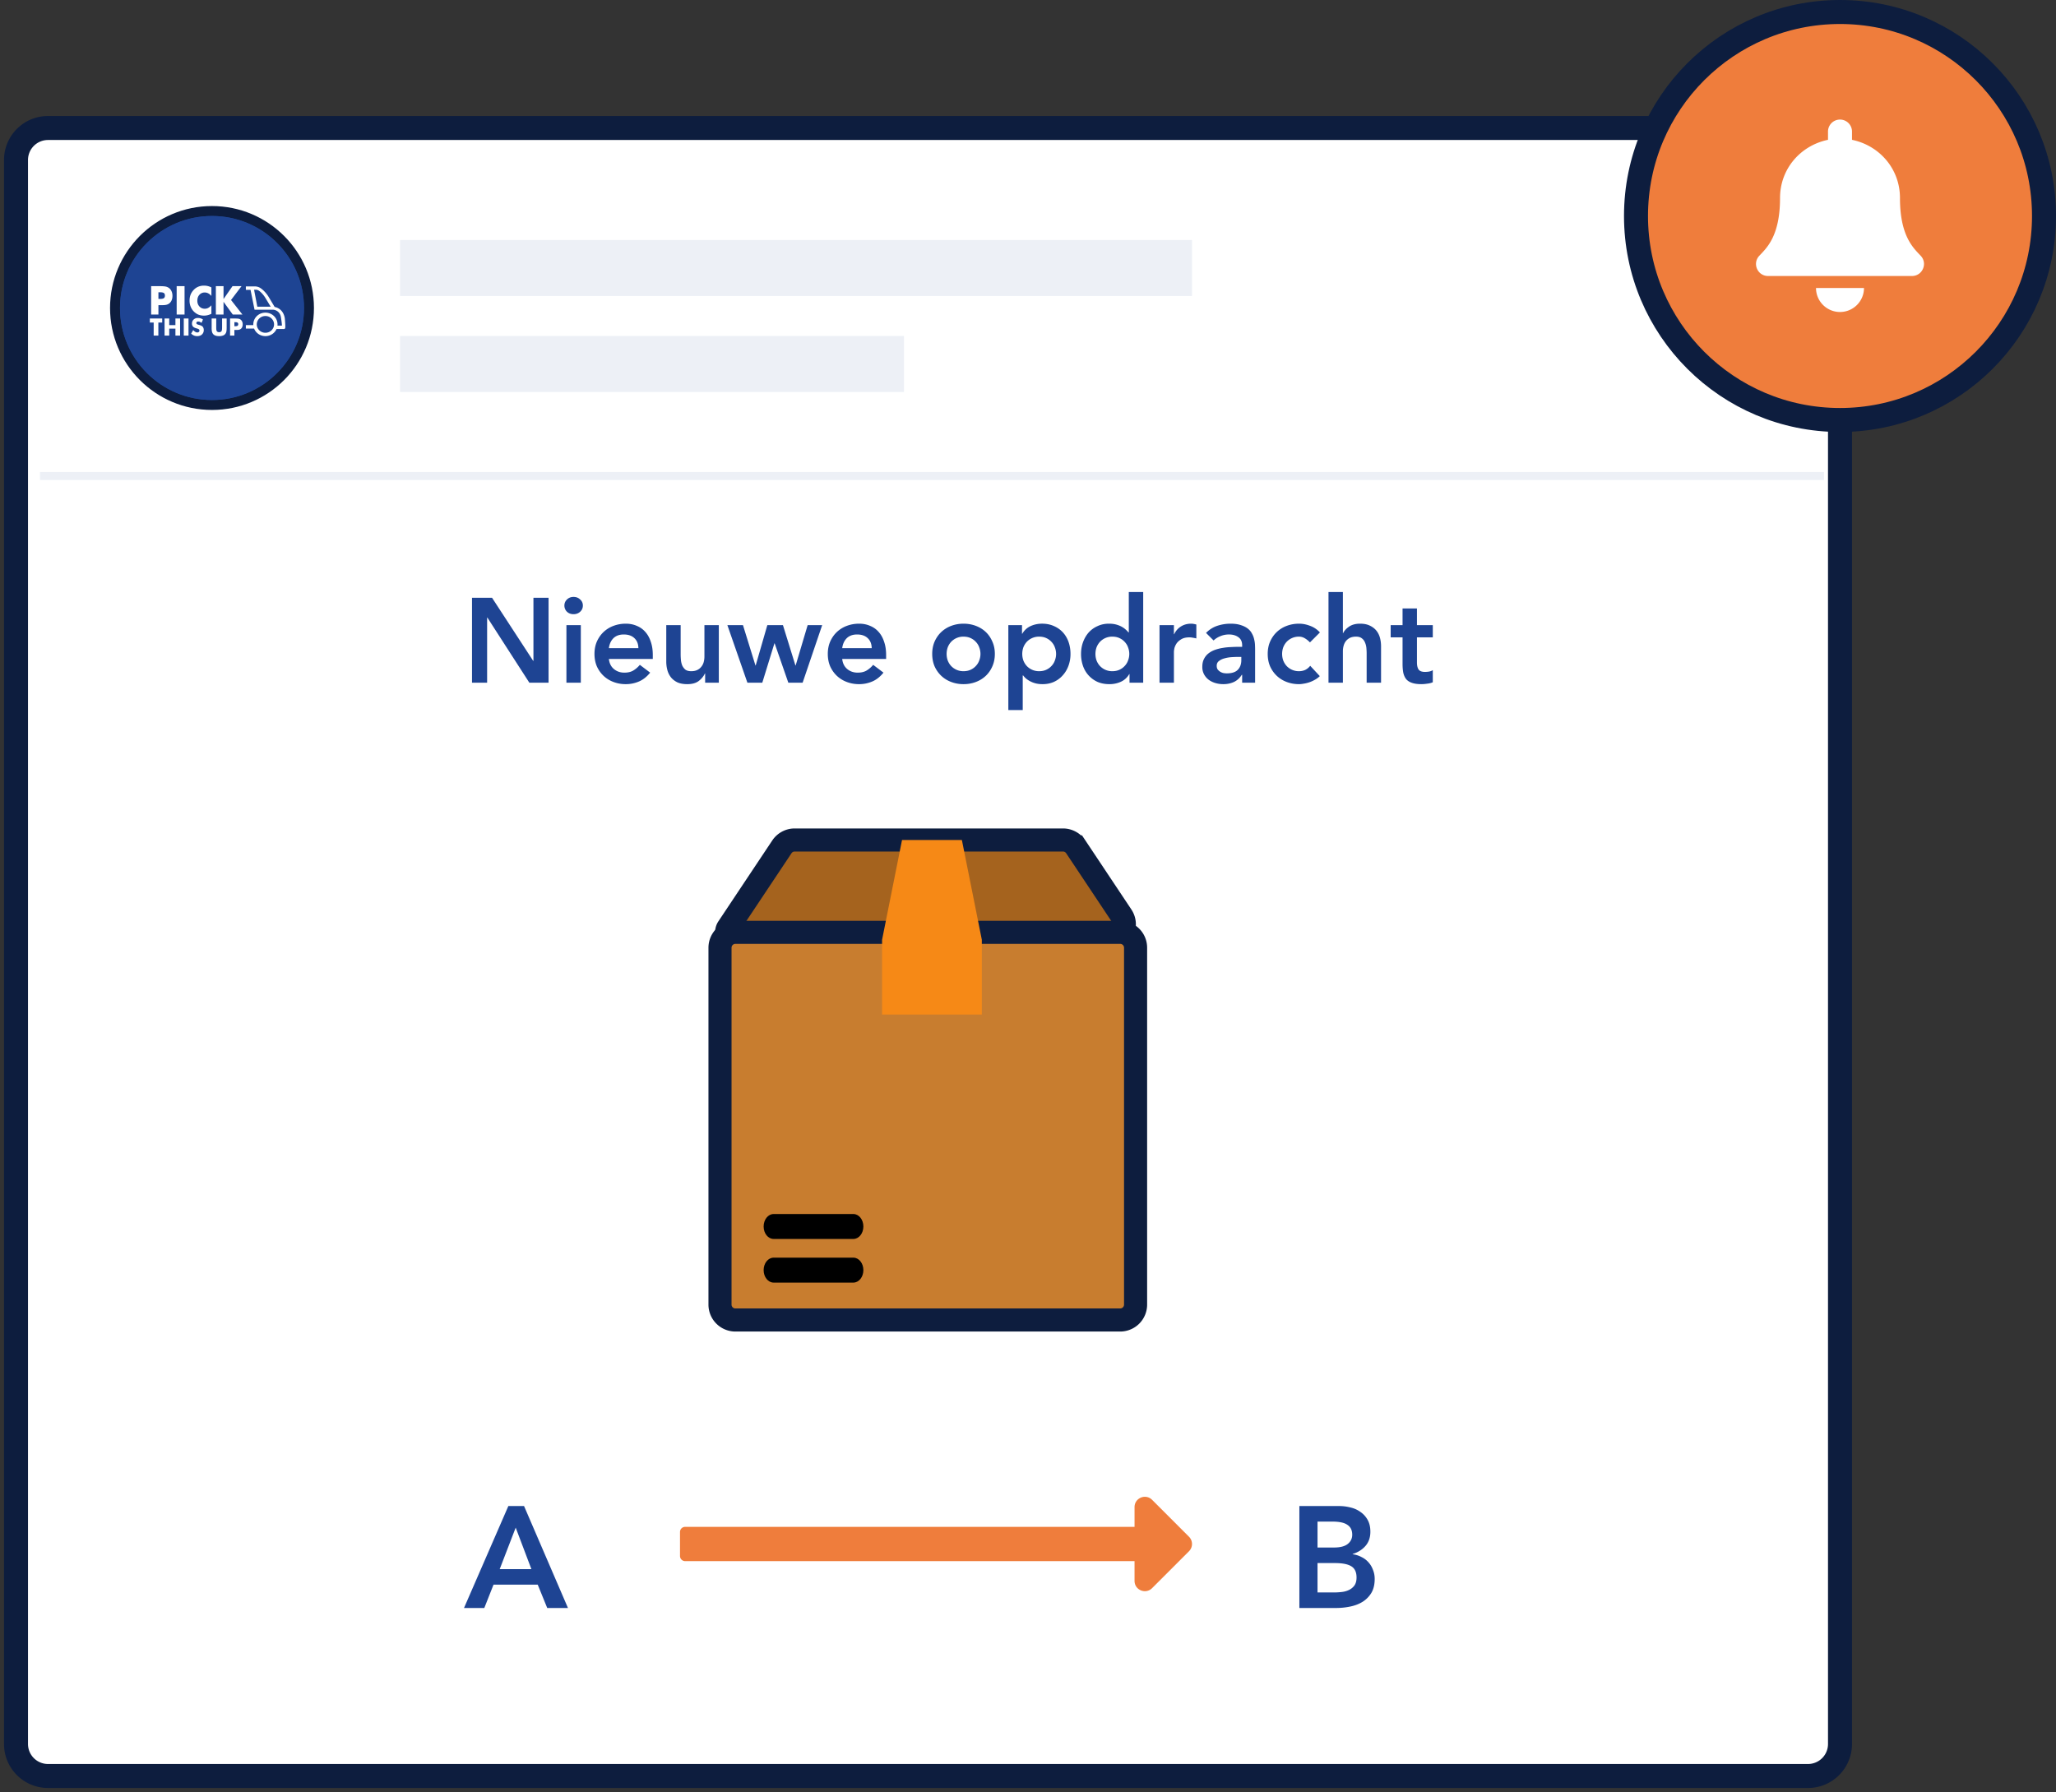
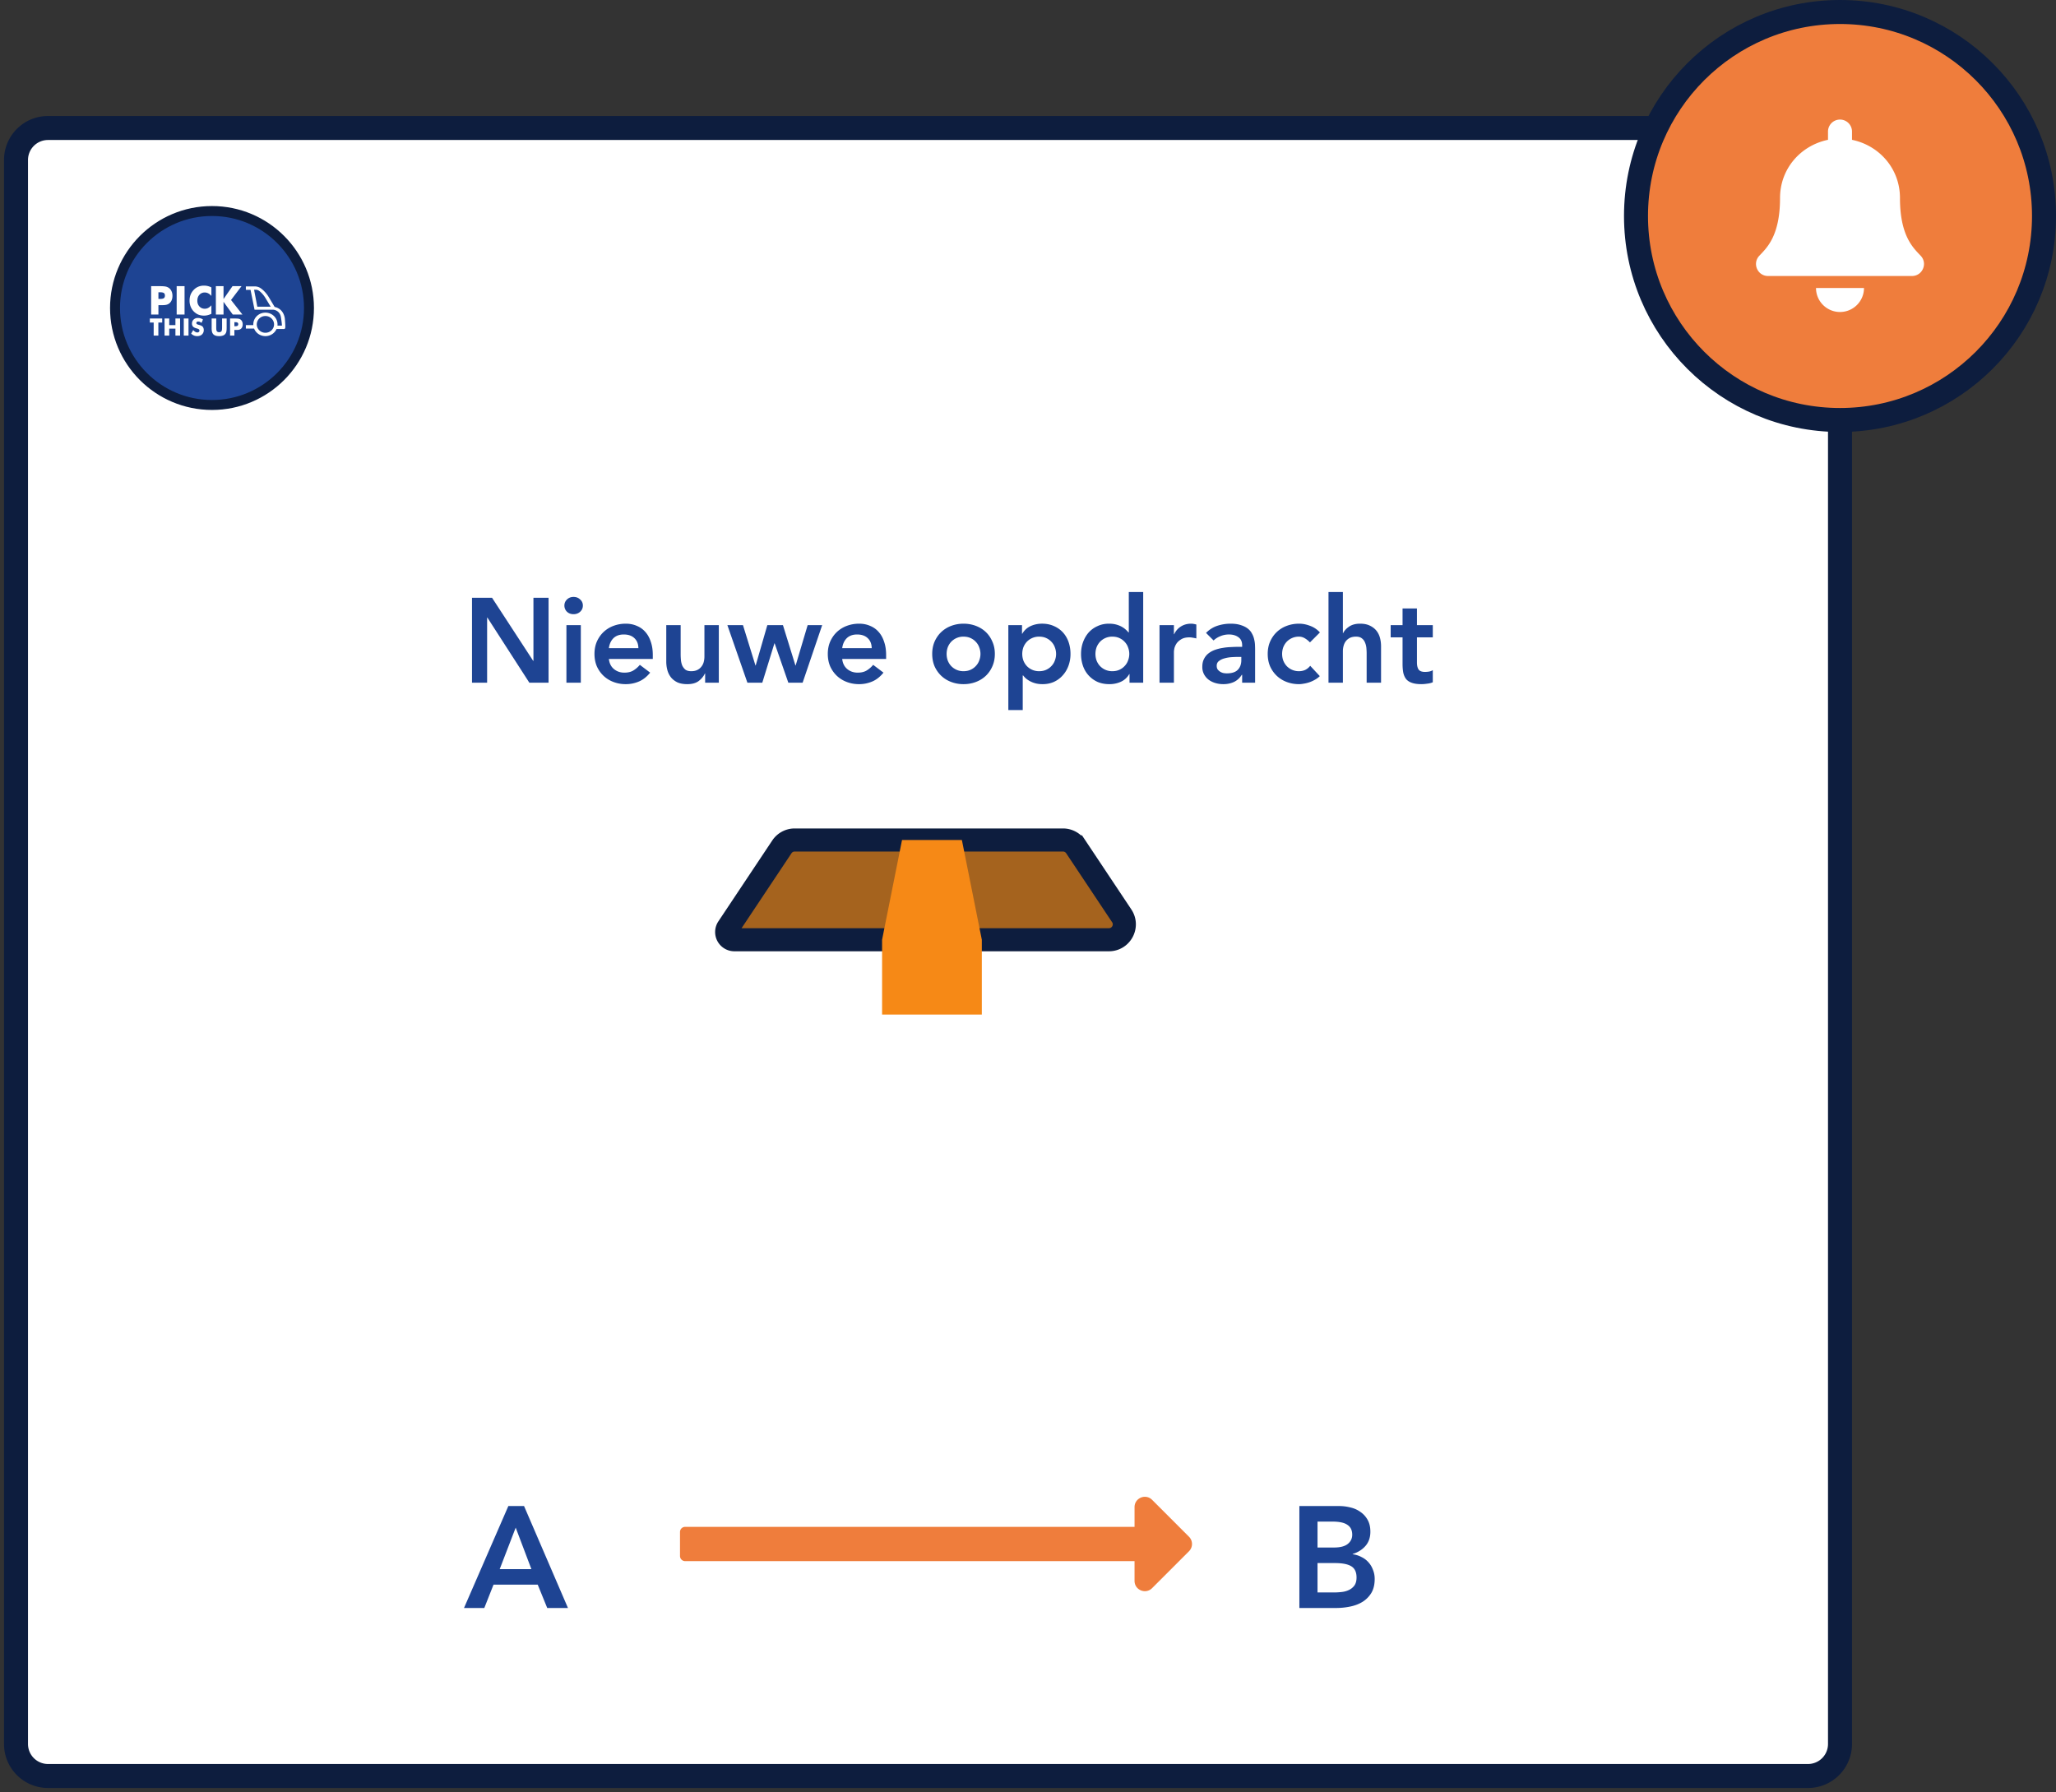
<svg xmlns="http://www.w3.org/2000/svg" width="257" height="224" fill="none" viewBox="0 0 257 224">
  <rect x="0" y="0" width="257" height="224" fill="#333333" stroke="none" />
  <path fill="#fff" stroke="#0D1D3E" stroke-width="3" d="M2 20a4 4 0 0 1 4-4h220a4 4 0 0 1 4 4v198a4 4 0 0 1-4 4H6a4 4 0 0 1-4-4V20Z" />
  <path fill="#A5631E" stroke="#0D1D3E" stroke-width="2.886" d="M134.473 105.857a1.926 1.926 0 0 0-1.601-.857H99.336c-.644 0-1.245.322-1.601.857l-6.739 10.115a.963.963 0 0 0 .8 1.496h46.818c1.537 0 2.453-1.713 1.601-2.991l-5.742-8.62Z" />
-   <path fill="#C87D2F" stroke="#0D1D3E" stroke-width="2.886" d="M141.948 163.076a1.924 1.924 0 0 1-1.924 1.924h-48.1A1.924 1.924 0 0 1 90 163.076v-44.608c0-1.063.861-1.924 1.924-1.924h48.1c1.063 0 1.924.861 1.924 1.924v44.608Z" />
  <path fill="#F68916" d="M110.261 117.468h12.467v9.351h-12.467zm0 0h12.467L120.235 105h-7.481l-2.493 12.468Z" />
-   <path fill="#000" d="M106.675 160.325h-9.974c-.689 0-1.247-.698-1.247-1.559 0-.86.558-1.558 1.247-1.558h9.974c.688 0 1.247.698 1.247 1.558 0 .861-.559 1.559-1.247 1.559Zm0-5.455h-9.974c-.689 0-1.247-.697-1.247-1.558 0-.861.558-1.559 1.247-1.559h9.974c.688 0 1.247.698 1.247 1.559s-.559 1.558-1.247 1.558Z" />
  <path fill="#1E4493" d="M59 74.72h2.505l5.145 7.89h.03v-7.89h1.89v10.62h-2.4l-5.25-8.145h-.03v8.145H59V74.72Zm11.803 3.42h1.8v7.2h-1.8v-7.2Zm-.254-2.445c0-.29.104-.54.314-.75.22-.22.496-.33.826-.33.33 0 .605.105.825.315.23.2.345.455.345.765s-.115.57-.346.78c-.22.2-.495.3-.825.3-.33 0-.605-.105-.825-.315a1.074 1.074 0 0 1-.314-.765Zm5.561 6.675c.06.54.27.96.63 1.26.36.3.795.45 1.305.45.45 0 .825-.09 1.125-.27.31-.19.58-.425.81-.705l1.29.975c-.42.52-.89.89-1.41 1.11-.52.22-1.065.33-1.635.33-.54 0-1.05-.09-1.53-.27a3.67 3.67 0 0 1-1.245-.765c-.35-.33-.63-.725-.84-1.185-.2-.47-.3-.99-.3-1.56 0-.57.1-1.085.3-1.545.21-.47.49-.87.84-1.2a3.67 3.67 0 0 1 1.245-.765c.48-.18.99-.27 1.53-.27.5 0 .955.09 1.365.27.42.17.775.42 1.065.75.3.33.53.74.69 1.23.17.48.255 1.035.255 1.665v.495h-5.49Zm3.69-1.35c-.01-.53-.175-.945-.495-1.245-.32-.31-.765-.465-1.335-.465-.54 0-.97.155-1.29.465-.31.31-.5.725-.57 1.245h3.69Zm10.053 4.32h-1.71v-1.155h-.03c-.17.36-.43.675-.78.945-.35.26-.825.39-1.425.39-.48 0-.89-.075-1.23-.225-.33-.16-.6-.37-.81-.63-.21-.27-.36-.575-.45-.915a4.145 4.145 0 0 1-.135-1.065V78.14h1.8v3.645c0 .2.01.425.03.675.02.24.07.47.15.69.09.21.22.39.39.54.18.14.43.21.75.21.3 0 .55-.05.75-.15.21-.1.38-.235.51-.405.14-.17.24-.365.3-.585.06-.22.09-.45.09-.69v-3.93h1.8v7.2Zm1.068-7.2h1.95l1.56 5.04h.03l1.456-5.04h1.95l1.56 5.04h.03l1.5-5.04h1.815l-2.445 7.2h-1.785l-1.71-4.92h-.03l-1.516 4.92h-1.86l-2.505-7.2Zm14.354 4.23c.06.54.27.96.63 1.26.36.3.795.45 1.305.45.45 0 .825-.09 1.125-.27.31-.19.58-.425.81-.705l1.29.975c-.42.52-.89.89-1.41 1.11-.52.22-1.065.33-1.635.33-.54 0-1.05-.09-1.53-.27a3.67 3.67 0 0 1-1.245-.765c-.35-.33-.63-.725-.84-1.185-.2-.47-.3-.99-.3-1.56 0-.57.1-1.085.3-1.545.21-.47.49-.87.84-1.2a3.67 3.67 0 0 1 1.245-.765c.48-.18.99-.27 1.53-.27.5 0 .955.09 1.365.27.42.17.775.42 1.065.75.3.33.53.74.69 1.23.17.48.255 1.035.255 1.665v.495h-5.49Zm3.69-1.35c-.01-.53-.175-.945-.495-1.245-.32-.31-.765-.465-1.335-.465-.54 0-.97.155-1.29.465-.31.31-.5.725-.57 1.245h3.69Zm7.562.72c0-.57.1-1.085.3-1.545.21-.47.49-.87.84-1.2a3.67 3.67 0 0 1 1.245-.765c.48-.18.99-.27 1.53-.27s1.05.09 1.53.27c.48.18.895.435 1.245.765.35.33.625.73.825 1.2.21.46.315.975.315 1.545s-.105 1.09-.315 1.56c-.2.46-.475.855-.825 1.185a3.67 3.67 0 0 1-1.245.765c-.48.18-.99.27-1.53.27s-1.05-.09-1.53-.27a3.67 3.67 0 0 1-1.245-.765c-.35-.33-.63-.725-.84-1.185-.2-.47-.3-.99-.3-1.56Zm1.8 0c0 .28.045.55.135.81.1.26.24.49.42.69a2.089 2.089 0 0 0 1.56.66c.33 0 .625-.06.885-.18s.48-.28.66-.48c.19-.2.33-.43.42-.69.1-.26.15-.53.15-.81s-.05-.55-.15-.81c-.09-.26-.23-.49-.42-.69-.18-.2-.4-.36-.66-.48s-.555-.18-.885-.18a2.089 2.089 0 0 0-1.56.66c-.18.2-.32.43-.42.69-.09.26-.135.53-.135.81Zm7.715-3.6h1.71v1.08h.03c.26-.44.61-.76 1.05-.96.44-.2.915-.3 1.425-.3.55 0 1.045.1 1.485.3.44.19.815.455 1.125.795.31.34.545.74.705 1.2.16.46.24.955.24 1.485a4.25 4.25 0 0 1-.255 1.485c-.17.46-.41.86-.72 1.2-.3.34-.665.61-1.095.81-.43.19-.9.285-1.41.285-.34 0-.64-.035-.9-.105a3.101 3.101 0 0 1-1.2-.615 2.878 2.878 0 0 1-.345-.375h-.045v4.335h-1.8V78.14Zm5.97 3.6c0-.28-.05-.55-.15-.81-.09-.26-.23-.49-.42-.69-.18-.2-.4-.36-.66-.48s-.555-.18-.885-.18a2.089 2.089 0 0 0-1.56.66c-.18.2-.32.43-.42.69-.09.26-.135.53-.135.81s.045.55.135.81c.1.26.24.49.42.69a2.089 2.089 0 0 0 1.56.66c.33 0 .625-.06.885-.18s.48-.28.66-.48c.19-.2.33-.43.42-.69.1-.26.15-.53.15-.81Zm9.178 2.52h-.03c-.26.44-.61.76-1.05.96-.44.2-.915.3-1.425.3-.56 0-1.06-.095-1.5-.285-.43-.2-.8-.47-1.11-.81-.31-.34-.545-.74-.705-1.2a4.49 4.49 0 0 1-.24-1.485c0-.53.085-1.025.255-1.485.17-.46.405-.86.705-1.2.31-.34.68-.605 1.11-.795.43-.2.9-.3 1.41-.3.34 0 .64.035.9.105.26.07.49.16.69.27.2.11.37.23.51.36.14.12.255.24.345.36h.045V74h1.8v11.34h-1.71v-1.08Zm-4.26-2.52c0 .28.045.55.135.81.1.26.24.49.42.69a2.089 2.089 0 0 0 1.56.66c.33 0 .625-.06.885-.18s.48-.28.66-.48c.19-.2.33-.43.42-.69.1-.26.15-.53.15-.81s-.05-.55-.15-.81c-.09-.26-.23-.49-.42-.69-.18-.2-.4-.36-.66-.48s-.555-.18-.885-.18a2.089 2.089 0 0 0-1.56.66c-.18.2-.32.43-.42.69-.09.26-.135.53-.135.81Zm8.009-3.6h1.8v1.14h.03c.2-.42.485-.745.855-.975.37-.23.795-.345 1.275-.345.11 0 .215.01.315.03.11.02.22.045.33.075v1.74c-.15-.04-.3-.07-.45-.09a2 2 0 0 0-.42-.045c-.42 0-.76.08-1.02.24-.25.15-.445.325-.585.525-.13.2-.22.4-.27.6-.04.2-.06.35-.06.45v3.855h-1.8v-7.2Zm10.33 6.21h-.045c-.26.41-.59.71-.99.9-.4.18-.84.27-1.32.27-.33 0-.655-.045-.975-.135-.31-.09-.59-.225-.84-.405a2.119 2.119 0 0 1-.585-.675 1.914 1.914 0 0 1-.225-.945c0-.39.07-.72.21-.99.14-.28.325-.51.555-.69.24-.19.515-.34.825-.45.31-.11.63-.19.96-.24.34-.06.68-.095 1.02-.105.34-.02.66-.03.96-.03h.45v-.195c0-.45-.155-.785-.465-1.005-.31-.23-.705-.345-1.185-.345-.38 0-.735.07-1.065.21-.33.13-.615.31-.855.54l-.945-.945c.4-.41.865-.705 1.395-.885.54-.18 1.095-.27 1.665-.27.51 0 .94.06 1.29.18.35.11.64.255.87.435.23.18.405.39.525.63.13.23.22.465.27.705.06.24.095.475.105.705.01.22.015.415.015.585v4.14h-1.62v-.99Zm-.105-2.235h-.375c-.25 0-.53.01-.84.03-.31.02-.605.07-.885.15-.27.07-.5.18-.69.33-.19.14-.285.34-.285.6 0 .17.035.315.105.435.08.11.18.205.3.285.12.08.255.14.405.18.15.03.3.045.45.045.62 0 1.075-.145 1.365-.435.3-.3.45-.705.45-1.215v-.405Zm8.581-1.815c-.21-.22-.43-.395-.66-.525a1.417 1.417 0 0 0-.705-.195 2.089 2.089 0 0 0-1.56.66c-.18.2-.32.43-.42.69-.09.26-.135.53-.135.81s.045.55.135.81c.1.26.24.49.42.69a2.089 2.089 0 0 0 1.56.66c.28 0 .54-.055.78-.165.24-.12.445-.29.615-.51l1.2 1.29c-.18.18-.39.335-.63.465a4.005 4.005 0 0 1-1.395.48c-.22.04-.41.06-.57.06-.54 0-1.05-.09-1.53-.27a3.67 3.67 0 0 1-1.245-.765c-.35-.33-.63-.725-.84-1.185-.2-.47-.3-.99-.3-1.56 0-.57.1-1.085.3-1.545.21-.47.49-.87.84-1.2a3.67 3.67 0 0 1 1.245-.765c.48-.18.99-.27 1.53-.27.46 0 .92.09 1.38.27.47.17.88.445 1.23.825l-1.245 1.245Zm4.117-1.155h.03c.14-.3.385-.57.735-.81.36-.25.82-.375 1.38-.375.48 0 .885.08 1.215.24.34.16.615.37.825.63.21.26.36.56.45.9.09.34.135.695.135 1.065v4.545h-1.8v-3.645c0-.2-.01-.42-.03-.66-.02-.25-.075-.48-.165-.69-.08-.22-.21-.4-.39-.54-.18-.15-.425-.225-.735-.225-.3 0-.555.05-.765.15-.2.1-.37.235-.51.405a1.68 1.68 0 0 0-.285.585c-.06.22-.09.45-.09.69v3.93h-1.8V74h1.8v5.145Zm5.973.525v-1.53h1.485v-2.085h1.8v2.085h1.98v1.53h-1.98v3.15c0 .36.065.645.195.855.14.21.41.315.81.315.16 0 .335-.015.525-.045.19-.04.34-.1.45-.18v1.515c-.19.09-.425.15-.705.18-.27.04-.51.06-.72.06-.48 0-.875-.055-1.185-.165-.3-.1-.54-.255-.72-.465-.17-.22-.29-.49-.36-.81-.06-.32-.09-.69-.09-1.11v-3.3h-1.485ZM63.544 188.256h1.962L70.996 201h-2.592l-1.188-2.916H61.69L60.538 201H58l5.544-12.744Zm2.88 7.884-1.962-5.184-1.998 5.184h3.96Zm95.998-7.884h4.968c.48 0 .954.06 1.422.18.468.108.882.294 1.242.558.372.252.672.582.9.99.228.408.342.9.342 1.476 0 .72-.204 1.314-.612 1.782-.408.468-.942.804-1.602 1.008v.036a3.09 3.09 0 0 1 1.098.342c.348.168.642.39.882.666.24.264.426.576.558.936.144.348.216.726.216 1.134 0 .696-.138 1.278-.414 1.746a3.366 3.366 0 0 1-1.098 1.116c-.444.276-.96.474-1.548.594-.576.12-1.164.18-1.764.18h-4.59v-12.744Zm2.268 5.184h2.07c.756 0 1.32-.144 1.692-.432.384-.3.576-.69.576-1.17 0-.552-.198-.96-.594-1.224-.384-.276-1.008-.414-1.872-.414h-1.872v3.24Zm0 5.616h2.088c.288 0 .594-.018.918-.054.336-.036.642-.12.918-.252s.504-.318.684-.558c.18-.252.27-.588.27-1.008 0-.672-.222-1.14-.666-1.404-.432-.264-1.11-.396-2.034-.396h-2.178v3.672Z" />
  <path fill="#EF7D3C" d="M141.818 190.857H85.643a.643.643 0 0 0-.643.643v3c0 .355.288.643.643.643h56.175v2.467c0 1.146 1.385 1.719 2.195.909l4.61-4.61a1.284 1.284 0 0 0 0-1.818l-4.61-4.611c-.81-.809-2.195-.236-2.195.91v2.467Z" />
-   <path fill="#EDF0F6" d="M50 30h99v7H50zm0 12h63v7H50z" />
-   <path stroke="#EDF0F6" d="M5 59.5h223" />
  <circle cx="26.5" cy="38.5" r="12.122" fill="#1E4493" stroke="#0D1D3E" stroke-width="1.243" />
  <mask id="a" width="29" height="29" x="12" y="24" maskUnits="userSpaceOnUse" style="mask-type:alpha">
    <circle cx="26.5" cy="38.5" r="12.743" fill="#1E4493" stroke="#000" stroke-width="2.486" />
  </mask>
  <g mask="url(#a)">
-     <circle cx="26.5" cy="38.5" r="11.5" fill="#1E4493" />
    <path fill="#000" fill-rule="evenodd" d="M35.747 36.031a.127.127 0 0 1 0-.032.183.183 0 0 1 0 .032Z" clip-rule="evenodd" />
    <path fill="#fff" fill-rule="evenodd" d="M19.803 37.367h.185c.234 0 .397-.031.49-.095.091-.063.138-.172.138-.327 0-.147-.046-.253-.136-.317-.091-.063-.252-.096-.482-.096h-.195v.835Zm0 1.953h-.91v-3.551h1.015c.394 0 .672.019.835.058a1.004 1.004 0 0 1 .71.605c.07.164.104.345.104.542 0 .21-.034.396-.102.558a.974.974 0 0 1-.302.398.949.949 0 0 1-.355.167c-.136.034-.354.051-.654.051h-.341v1.172Zm2.281 0h.986v-3.551h-.986v3.55Zm4.34-3.393v1.063a1.442 1.442 0 0 0-.399-.324.906.906 0 0 0-.423-.105.868.868 0 0 0-.675.288c-.174.192-.26.442-.26.748 0 .284.087.522.262.711.175.19.4.285.673.285a.89.89 0 0 0 .42-.102 1.5 1.5 0 0 0 .402-.332v1.068a2.482 2.482 0 0 1-.46.168 2.002 2.002 0 0 1-1.006-.013 1.469 1.469 0 0 1-.447-.211 1.788 1.788 0 0 1-.606-.675 1.98 1.98 0 0 1-.21-.919c0-.272.043-.52.13-.743.088-.224.222-.428.402-.612a1.66 1.66 0 0 1 .57-.389 1.85 1.85 0 0 1 .706-.13 1.971 1.971 0 0 1 .921.224Zm.559 3.393v-3.551h.958v1.613l1.122-1.613h1.128L28.879 37.5l1.426 1.819h-1.208l-1.156-1.594v1.594h-.958Zm-7.773 2.63v-1.632h-.48v-.505h1.545v.505h-.48v1.633h-.585Zm1.361 0v-2.137h.582v.83h.775v-.83h.583v2.138h-.583v-.87h-.775v.87h-.582Zm2.401 0h.592v-2.137h-.592v2.138Zm1.183-.688c.086.098.171.171.257.22a.5.5 0 0 0 .252.075c.076 0 .14-.021.19-.064a.2.2 0 0 0 .077-.16.209.209 0 0 0-.065-.163c-.042-.04-.14-.08-.294-.123-.209-.056-.357-.13-.444-.223a.526.526 0 0 1-.13-.376c0-.208.068-.376.206-.506a.742.742 0 0 1 .531-.195 1.076 1.076 0 0 1 .635.193l-.182.424a.765.765 0 0 0-.204-.129.534.534 0 0 0-.207-.044.272.272 0 0 0-.171.05.158.158 0 0 0-.065.132c0 .052.019.095.057.128a.595.595 0 0 0 .223.095l.026.007c.238.065.394.136.47.214a.552.552 0 0 1 .113.19.72.72 0 0 1 .041.248.721.721 0 0 1-.223.552c-.15.14-.348.209-.596.209-.15 0-.286-.025-.408-.076a1.13 1.13 0 0 1-.351-.241l.262-.437Zm2.302-1.449h.573v1.044c0 .159.003.27.011.334.008.063.021.12.041.17.02.05.057.09.113.119a.428.428 0 0 0 .2.044.543.543 0 0 0 .108-.01.322.322 0 0 0 .09-.033.242.242 0 0 0 .117-.126c.017-.044.03-.1.038-.17s.012-.18.012-.328v-1.044h.571v1.135c0 .117-.003.219-.01.305a1.327 1.327 0 0 1-.031.217.681.681 0 0 1-.141.285.65.65 0 0 1-.297.195 1.4 1.4 0 0 1-.457.066c-.182 0-.335-.021-.459-.065a.67.67 0 0 1-.296-.196.733.733 0 0 1-.14-.285 2.27 2.27 0 0 1-.043-.522v-1.135Zm2.841.962h.11c.138 0 .234-.019.29-.057.054-.038.081-.103.081-.197 0-.088-.027-.152-.08-.19-.054-.039-.15-.058-.286-.058h-.115v.502Zm0 1.176h-.54v-2.138h.602c.233 0 .399.012.495.035a.57.57 0 0 1 .243.12.617.617 0 0 1 .178.244c.04.1.061.208.061.327 0 .126-.02.238-.06.336a.558.558 0 0 1-.39.34c-.08.02-.21.03-.387.03h-.202v.706Zm1.992-5.936h-.032.032Zm1.886 5.58c-.596 0-1.08-.469-1.08-1.047s.484-1.047 1.08-1.047c.597 0 1.08.469 1.08 1.047s-.483 1.047-1.08 1.047Zm-1.012-3.257-.405-2.122h.203a.71.71 0 0 1 .387.112c.122.078.241.185.347.293.183.186.343.394.477.616l.663 1.101h-1.672Zm3.449 1.563s-.053-1.272-1.282-1.534l-.726-1.215c-.18-.3-.397-.577-.652-.822a2.919 2.919 0 0 0-.374-.307 1.3 1.3 0 0 0-.73-.222h-1.117v.43h.585l.502 2.485h2.354s.803.051.945.945c.142.894.12 1.04.12 1.04h-.555c.005-.05.008-.102.008-.153 0-.811-.678-1.468-1.515-1.468-.836 0-1.514.657-1.514 1.468 0 .032.001.063.003.094h-.933v.43h1.03c.216.552.768.944 1.414.944.625 0 1.16-.366 1.392-.889l.01.002h.825s.225.044.255-.16c.03-.203-.045-1.068-.045-1.068Z" clip-rule="evenodd" />
  </g>
  <circle cx="230" cy="27" r="25.5" fill="#EF7D3C" stroke="#0D1D3E" stroke-width="3" />
  <path fill="#fff" d="M230 39a3 3 0 0 0 2.999-3h-5.998A3 3 0 0 0 230 39Zm10.096-7.018c-.905-.973-2.6-2.437-2.6-7.232 0-3.642-2.553-6.558-5.997-7.273V16.5a1.5 1.5 0 1 0-2.998 0v.977c-3.443.715-5.997 3.63-5.997 7.273 0 4.795-1.695 6.26-2.6 7.232A1.463 1.463 0 0 0 219.5 33c.005.769.608 1.5 1.505 1.5h17.99c.897 0 1.5-.731 1.505-1.5a1.463 1.463 0 0 0-.404-1.018Z" />
</svg>